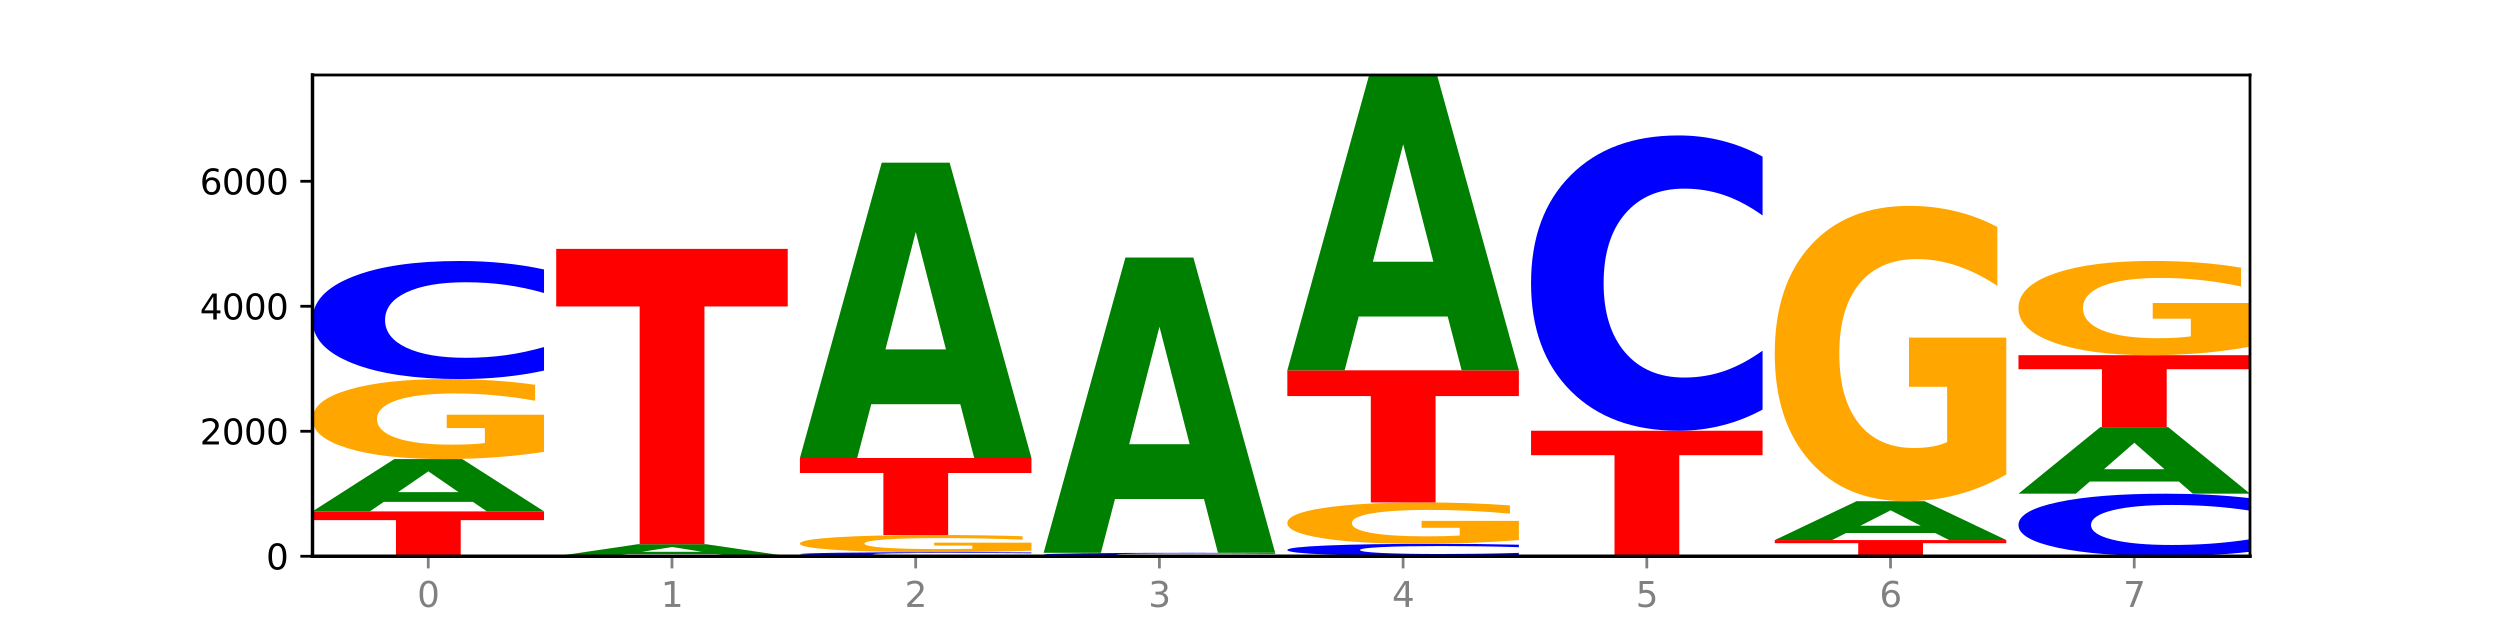
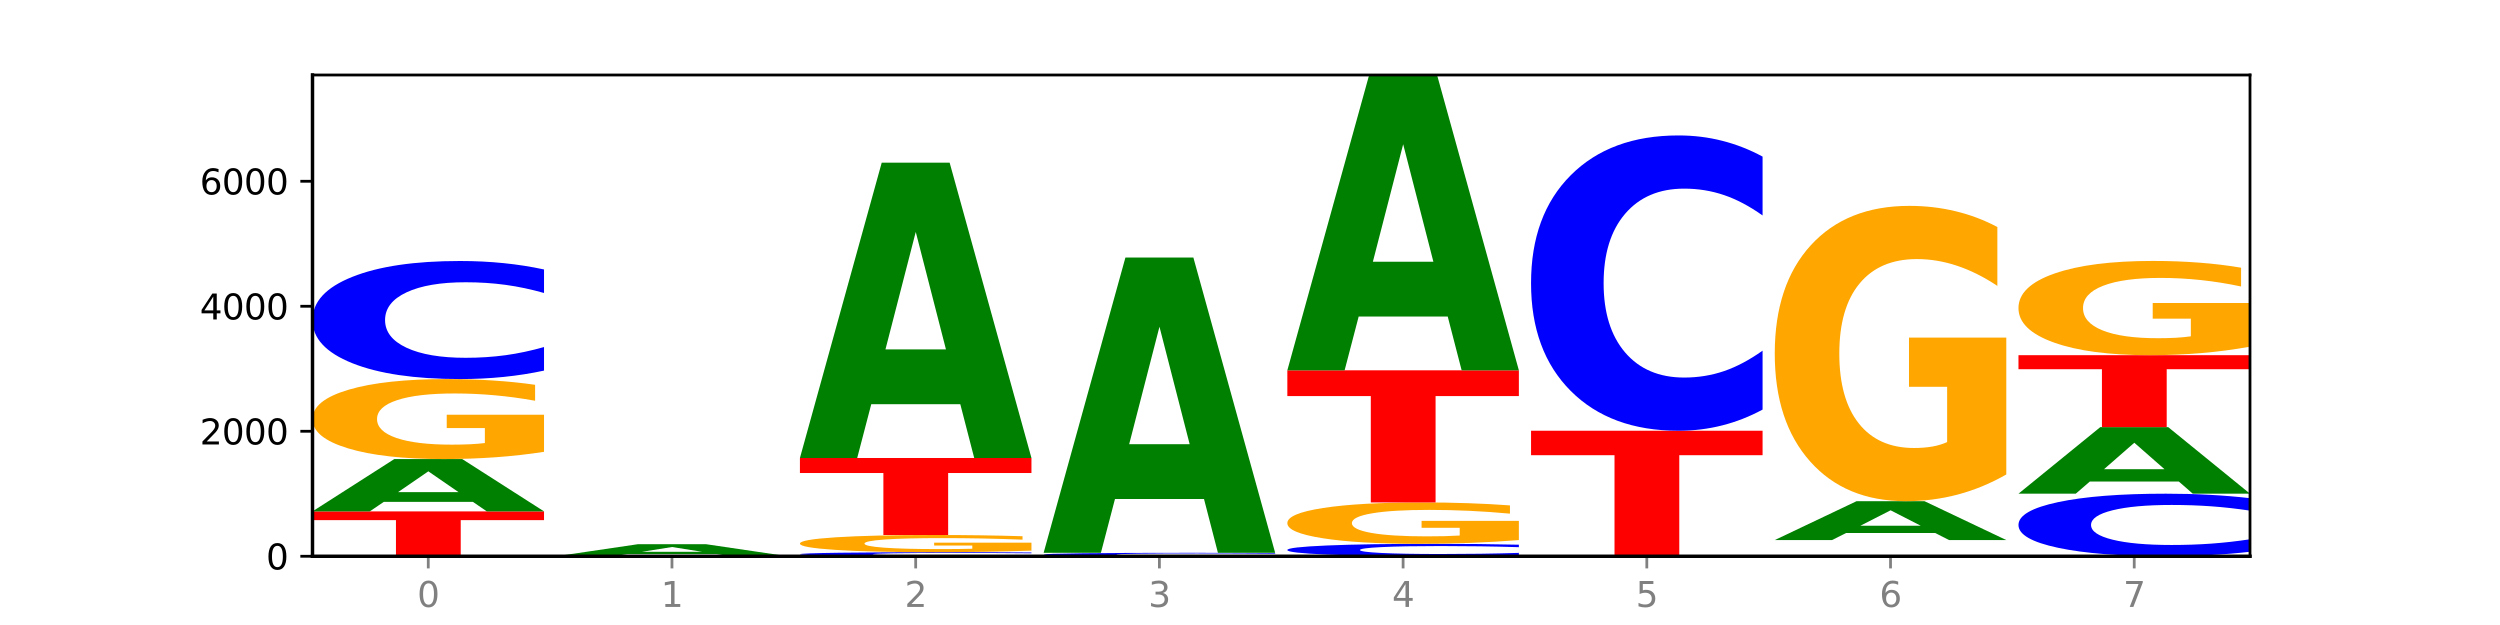
<svg xmlns="http://www.w3.org/2000/svg" xmlns:xlink="http://www.w3.org/1999/xlink" width="720pt" height="180pt" viewBox="0 0 720 180" version="1.1">
  <defs>
    <style type="text/css">*{stroke-linejoin: round; stroke-linecap: butt}</style>
  </defs>
  <g id="figure_1">
    <g id="patch_1">
      <path d="M 0 180  L 720 180  L 720 0  L 0 0  z " style="fill: #ffffff" />
    </g>
    <g id="axes_1">
      <g id="patch_2">
        <path d="M 90 160.2  L 648 160.2  L 648 21.6  L 90 21.6  z " style="fill: #ffffff" />
      </g>
      <g id="line2d_1">
        <path d="M 90 160.2  L 648 160.2  " clip-path="url(#p2516264d7b)" style="fill: none; stroke: #000000; stroke-width: 0.5; stroke-linecap: square" />
      </g>
      <g id="patch_3">
        <path d="M 90 147.276  L 156.679 147.276  L 156.679 149.797  L 132.69 149.797  L 132.69 160.2  L 114.036 160.2  L 114.036 149.797  L 90 149.797  L 90 147.276  z " clip-path="url(#p2516264d7b)" style="fill: #ff0000" />
      </g>
      <g id="patch_4">
        <path d="M 136.189 144.531  L 110.545 144.531  L 106.496 147.276  L 90 147.276  L 113.558 132.21  L 133.121 132.21  L 156.679 147.276  L 140.197 147.276  L 136.189 144.531  z M 114.635 141.735  L 132.058 141.735  L 123.36 135.742  L 114.635 141.735  z " clip-path="url(#p2516264d7b)" style="fill: #008000" />
      </g>
      <g id="patch_5">
        <path d="M 156.679 130.125  Q 149.955 131.168 142.722 131.691  Q 135.489 132.21 127.778 132.21  Q 110.353 132.21 100.177 129.107  Q 90 126.004 90 120.697  Q 90 115.329 100.356 112.249  Q 110.727 109.17 128.764 109.17  Q 135.713 109.17 142.079 109.589  Q 148.46 110.003 154.109 110.821  L 154.109 115.414  Q 148.281 114.362 142.513 113.844  Q 136.744 113.32 130.946 113.32  Q 120.216 113.32 114.403 115.233  Q 108.59 117.142 108.59 120.697  Q 108.59 124.219 114.194 126.142  Q 119.798 128.06 130.109 128.06  Q 132.919 128.06 135.325 127.95  Q 137.731 127.836 139.643 127.598  L 139.643 123.286  L 128.66 123.286  L 128.66 119.445  L 156.679 119.445  L 156.679 130.125  z " clip-path="url(#p2516264d7b)" style="fill: #ffa600" />
      </g>
      <g id="patch_6">
        <path d="M 156.679 106.733  Q 151.102 107.941 145.07 108.552  Q 139.039 109.17 132.47 109.17  Q 112.882 109.17 101.441 104.591  Q 90 100.011 90 92.18  Q 90 84.32 101.441 79.747  Q 112.882 75.168 132.47 75.168  Q 139.039 75.168 145.07 75.786  Q 151.102 76.397 156.679 77.605  L 156.679 84.383  Q 151.051 82.782 145.591 82.037  Q 140.131 81.293 134.1 81.293  Q 123.281 81.293 117.082 84.194  Q 110.899 87.087 110.899 92.18  Q 110.899 97.251 117.082 100.151  Q 123.281 103.045 134.1 103.045  Q 140.131 103.045 145.591 102.301  Q 151.051 101.549 156.679 99.948  L 156.679 106.733  z " clip-path="url(#p2516264d7b)" style="fill: #0000ff" />
      </g>
      <g id="patch_7">
        <path d="M 206.377 159.567  L 180.734 159.567  L 176.685 160.2  L 160.189 160.2  L 183.747 156.726  L 203.31 156.726  L 226.868 160.2  L 210.386 160.2  L 206.377 159.567  z M 184.824 158.922  L 202.247 158.922  L 193.549 157.541  L 184.824 158.922  z " clip-path="url(#p2516264d7b)" style="fill: #008000" />
      </g>
      <g id="patch_8">
-         <path d="M 160.189 71.676  L 226.868 71.676  L 226.868 88.263  L 202.879 88.263  L 202.879 156.726  L 184.224 156.726  L 184.224 88.263  L 160.189 88.263  L 160.189 71.676  z " clip-path="url(#p2516264d7b)" style="fill: #ff0000" />
-       </g>
+         </g>
      <g id="patch_9">
        <path d="M 297.057 160.116  Q 291.479 160.158 285.448 160.179  Q 279.417 160.2 272.848 160.2  Q 253.259 160.2 241.818 160.042  Q 230.377 159.885 230.377 159.615  Q 230.377 159.345 241.818 159.188  Q 253.259 159.03 272.848 159.03  Q 279.417 159.03 285.448 159.051  Q 291.479 159.072 297.057 159.114  L 297.057 159.347  Q 291.429 159.292 285.969 159.266  Q 280.509 159.241 274.477 159.241  Q 263.658 159.241 257.459 159.341  Q 251.277 159.44 251.277 159.615  Q 251.277 159.79 257.459 159.89  Q 263.658 159.989 274.477 159.989  Q 280.509 159.989 285.969 159.964  Q 291.429 159.938 297.057 159.883  L 297.057 160.116  z " clip-path="url(#p2516264d7b)" style="fill: #0000ff" />
      </g>
      <g id="patch_10">
        <path d="M 297.057 158.582  Q 290.332 158.806 283.099 158.919  Q 275.866 159.03 268.155 159.03  Q 250.731 159.03 240.554 158.363  Q 230.377 157.697 230.377 156.557  Q 230.377 155.403 240.733 154.742  Q 251.104 154.08 269.142 154.08  Q 276.09 154.08 282.457 154.17  Q 288.838 154.259 294.486 154.435  L 294.486 155.422  Q 288.658 155.196 282.89 155.084  Q 277.122 154.972 271.323 154.972  Q 260.594 154.972 254.781 155.383  Q 248.967 155.793 248.967 156.557  Q 248.967 157.313 254.571 157.726  Q 260.175 158.138 270.487 158.138  Q 273.296 158.138 275.702 158.115  Q 278.108 158.09 280.021 158.039  L 280.021 157.113  L 269.037 157.113  L 269.037 156.288  L 297.057 156.288  L 297.057 158.582  z " clip-path="url(#p2516264d7b)" style="fill: #ffa600" />
      </g>
      <g id="patch_11">
        <path d="M 230.377 131.904  L 297.057 131.904  L 297.057 136.229  L 273.068 136.229  L 273.068 154.08  L 254.413 154.08  L 254.413 136.229  L 230.377 136.229  L 230.377 131.904  z " clip-path="url(#p2516264d7b)" style="fill: #ff0000" />
      </g>
      <g id="patch_12">
        <path d="M 276.566 116.411  L 250.922 116.411  L 246.873 131.904  L 230.377 131.904  L 253.935 46.854  L 273.499 46.854  L 297.057 131.904  L 280.574 131.904  L 276.566 116.411  z M 255.012 100.625  L 272.435 100.625  L 263.737 66.795  L 255.012 100.625  z " clip-path="url(#p2516264d7b)" style="fill: #008000" />
      </g>
      <g id="patch_13">
        <path d="M 367.245 160.129  Q 361.668 160.164 355.636 160.182  Q 349.605 160.2 343.036 160.2  Q 323.448 160.2 312.007 160.067  Q 300.566 159.933 300.566 159.705  Q 300.566 159.476 312.007 159.343  Q 323.448 159.21 343.036 159.21  Q 349.605 159.21 355.636 159.228  Q 361.668 159.246 367.245 159.281  L 367.245 159.478  Q 361.617 159.432 356.157 159.41  Q 350.697 159.388 344.666 159.388  Q 333.847 159.388 327.648 159.473  Q 321.465 159.557 321.465 159.705  Q 321.465 159.853 327.648 159.937  Q 333.847 160.022 344.666 160.022  Q 350.697 160.022 356.157 160  Q 361.617 159.978 367.245 159.931  L 367.245 160.129  z " clip-path="url(#p2516264d7b)" style="fill: #0000ff" />
      </g>
      <g id="patch_14">
        <path d="M 346.755 143.717  L 321.111 143.717  L 317.062 159.21  L 300.566 159.21  L 324.124 74.16  L 343.687 74.16  L 367.245 159.21  L 350.763 159.21  L 346.755 143.717  z M 325.201 127.931  L 342.624 127.931  L 333.926 94.101  L 325.201 127.931  z " clip-path="url(#p2516264d7b)" style="fill: #008000" />
      </g>
      <g id="patch_15">
        <path d="M 437.434 159.943  Q 431.856 160.071 425.825 160.135  Q 419.794 160.2 413.225 160.2  Q 393.636 160.2 382.196 159.718  Q 370.755 159.235 370.755 158.41  Q 370.755 157.582 382.196 157.1  Q 393.636 156.618 413.225 156.618  Q 419.794 156.618 425.825 156.683  Q 431.856 156.747 437.434 156.875  L 437.434 157.589  Q 431.806 157.42 426.346 157.342  Q 420.886 157.263 414.855 157.263  Q 404.036 157.263 397.836 157.569  Q 391.654 157.874 391.654 158.41  Q 391.654 158.944 397.836 159.25  Q 404.036 159.555 414.855 159.555  Q 420.886 159.555 426.346 159.476  Q 431.806 159.397 437.434 159.228  L 437.434 159.943  z " clip-path="url(#p2516264d7b)" style="fill: #0000ff" />
      </g>
      <g id="patch_16">
        <path d="M 437.434 155.54  Q 430.709 156.079 423.476 156.35  Q 416.244 156.618 408.533 156.618  Q 391.108 156.618 380.931 155.013  Q 370.755 153.408 370.755 150.664  Q 370.755 147.887 381.111 146.295  Q 391.482 144.702 409.519 144.702  Q 416.468 144.702 422.834 144.919  Q 429.215 145.133 434.864 145.556  L 434.864 147.931  Q 429.036 147.387 423.267 147.119  Q 417.499 146.848 411.701 146.848  Q 400.971 146.848 395.158 147.838  Q 389.345 148.825 389.345 150.664  Q 389.345 152.485 394.949 153.48  Q 400.553 154.472 410.864 154.472  Q 413.673 154.472 416.079 154.415  Q 418.485 154.356 420.398 154.233  L 420.398 152.003  L 409.414 152.003  L 409.414 150.016  L 437.434 150.016  L 437.434 155.54  z " clip-path="url(#p2516264d7b)" style="fill: #ffa600" />
      </g>
      <g id="patch_17">
        <path d="M 370.755 106.65  L 437.434 106.65  L 437.434 114.071  L 413.445 114.071  L 413.445 144.702  L 394.79 144.702  L 394.79 114.071  L 370.755 114.071  L 370.755 106.65  z " clip-path="url(#p2516264d7b)" style="fill: #ff0000" />
      </g>
      <g id="patch_18">
        <path d="M 416.943 91.157  L 391.3 91.157  L 387.251 106.65  L 370.755 106.65  L 394.313 21.6  L 413.876 21.6  L 437.434 106.65  L 420.952 106.65  L 416.943 91.157  z M 395.39 75.371  L 412.813 75.371  L 404.115 41.541  L 395.39 75.371  z " clip-path="url(#p2516264d7b)" style="fill: #008000" />
      </g>
      <g id="patch_19">
        <path d="M 440.943 124.056  L 507.623 124.056  L 507.623 131.105  L 483.634 131.105  L 483.634 160.2  L 464.979 160.2  L 464.979 131.105  L 440.943 131.105  L 440.943 124.056  z " clip-path="url(#p2516264d7b)" style="fill: #ff0000" />
      </g>
      <g id="patch_20">
        <path d="M 507.623 117.96  Q 502.045 120.981 496.014 122.51  Q 489.983 124.056 483.414 124.056  Q 463.825 124.056 452.384 112.601  Q 440.943 101.146 440.943 81.557  Q 440.943 61.898 452.384 50.461  Q 463.825 39.006 483.414 39.006  Q 489.983 39.006 496.014 40.552  Q 502.045 42.081 507.623 45.102  L 507.623 62.056  Q 501.995 58.05 496.535 56.188  Q 491.075 54.326 485.043 54.326  Q 474.224 54.326 468.025 61.582  Q 461.843 68.82 461.843 81.557  Q 461.843 94.242 468.025 101.498  Q 474.224 108.736 485.043 108.736  Q 491.075 108.736 496.535 106.874  Q 501.995 104.994 507.623 100.988  L 507.623 117.96  z " clip-path="url(#p2516264d7b)" style="fill: #0000ff" />
      </g>
      <g id="patch_21">
-         <path d="M 511.132 155.538  L 577.811 155.538  L 577.811 156.447  L 553.822 156.447  L 553.822 160.2  L 535.168 160.2  L 535.168 156.447  L 511.132 156.447  L 511.132 155.538  z " clip-path="url(#p2516264d7b)" style="fill: #ff0000" />
-       </g>
+         </g>
      <g id="patch_22">
        <path d="M 557.321 153.498  L 531.677 153.498  L 527.628 155.538  L 511.132 155.538  L 534.69 144.342  L 554.253 144.342  L 577.811 155.538  L 561.329 155.538  L 557.321 153.498  z M 535.767 151.42  L 553.19 151.42  L 544.492 146.967  L 535.767 151.42  z " clip-path="url(#p2516264d7b)" style="fill: #008000" />
      </g>
      <g id="patch_23">
        <path d="M 577.811 136.647  Q 571.087 140.494 563.854 142.427  Q 556.621 144.342 548.91 144.342  Q 531.486 144.342 521.309 132.887  Q 511.132 121.432 511.132 101.843  Q 511.132 82.026 521.488 70.659  Q 531.859 59.292 549.896 59.292  Q 556.845 59.292 563.211 60.838  Q 569.592 62.367 575.241 65.388  L 575.241 82.342  Q 569.413 78.459 563.645 76.544  Q 557.876 74.612 552.078 74.612  Q 541.348 74.612 535.535 81.675  Q 529.722 88.72 529.722 101.843  Q 529.722 114.844 535.326 121.942  Q 540.93 129.022 551.241 129.022  Q 554.051 129.022 556.457 128.618  Q 558.863 128.196 560.775 127.318  L 560.775 111.401  L 549.792 111.401  L 549.792 97.223  L 577.811 97.223  L 577.811 136.647  z " clip-path="url(#p2516264d7b)" style="fill: #ffa600" />
      </g>
      <g id="patch_24">
        <path d="M 648 158.908  Q 642.422 159.549 636.391 159.872  Q 630.36 160.2 623.791 160.2  Q 604.202 160.2 592.762 157.773  Q 581.321 155.347 581.321 151.197  Q 581.321 147.032 592.762 144.609  Q 604.202 142.182 623.791 142.182  Q 630.36 142.182 636.391 142.51  Q 642.422 142.833 648 143.474  L 648 147.065  Q 642.372 146.217 636.912 145.822  Q 631.452 145.428 625.421 145.428  Q 614.602 145.428 608.402 146.965  Q 602.22 148.498 602.22 151.197  Q 602.22 153.884 608.402 155.421  Q 614.602 156.954 625.421 156.954  Q 631.452 156.954 636.912 156.56  Q 642.372 156.162 648 155.313  L 648 158.908  z " clip-path="url(#p2516264d7b)" style="fill: #0000ff" />
      </g>
      <g id="patch_25">
        <path d="M 627.51 138.69  L 601.866 138.69  L 597.817 142.182  L 581.321 142.182  L 604.879 123.012  L 624.442 123.012  L 648 142.182  L 631.518 142.182  L 627.51 138.69  z M 605.956 135.132  L 623.379 135.132  L 614.681 127.507  L 605.956 135.132  z " clip-path="url(#p2516264d7b)" style="fill: #008000" />
      </g>
      <g id="patch_26">
-         <path d="M 581.321 102.294  L 648 102.294  L 648 106.335  L 624.011 106.335  L 624.011 123.012  L 605.356 123.012  L 605.356 106.335  L 581.321 106.335  L 581.321 102.294  z " clip-path="url(#p2516264d7b)" style="fill: #ff0000" />
+         <path d="M 581.321 102.294  L 648 102.294  L 648 106.335  L 624.011 106.335  L 624.011 123.012  L 605.356 123.012  L 605.356 106.335  L 581.321 106.335  L 581.321 102.294  " clip-path="url(#p2516264d7b)" style="fill: #ff0000" />
      </g>
      <g id="patch_27">
        <path d="M 648 99.838  Q 641.275 101.066 634.042 101.683  Q 626.81 102.294 619.099 102.294  Q 601.674 102.294 591.497 98.638  Q 581.321 94.982 581.321 88.73  Q 581.321 82.406 591.677 78.778  Q 602.048 75.15 620.085 75.15  Q 627.034 75.15 633.4 75.643  Q 639.781 76.131 645.43 77.096  L 645.43 82.507  Q 639.602 81.267 633.833 80.656  Q 628.065 80.039 622.267 80.039  Q 611.537 80.039 605.724 82.293  Q 599.911 84.542 599.911 88.73  Q 599.911 92.88 605.515 95.145  Q 611.119 97.405 621.43 97.405  Q 624.239 97.405 626.645 97.276  Q 629.051 97.141 630.964 96.861  L 630.964 91.781  L 619.98 91.781  L 619.98 87.256  L 648 87.256  L 648 99.838  z " clip-path="url(#p2516264d7b)" style="fill: #ffa600" />
      </g>
      <g id="matplotlib.axis_1">
        <g id="xtick_1">
          <g id="line2d_2">
            <defs>
              <path id="m759ad4d154" d="M 0 0  L 0 3.5  " style="stroke: #808080; stroke-width: 0.8" />
            </defs>
            <g>
              <use xlink:href="#m759ad4d154" x="123.34" y="160.2" style="fill: #808080; stroke: #808080; stroke-width: 0.8" />
            </g>
          </g>
          <g id="text_1">
            <g style="fill: #808080" transform="translate(120.158 174.798) scale(0.1 -0.1)">
              <defs>
                <path id="DejaVuSans-30" d="M 2034 4250  Q 1547 4250 1301 3770  Q 1056 3291 1056 2328  Q 1056 1369 1301 889  Q 1547 409 2034 409  Q 2525 409 2770 889  Q 3016 1369 3016 2328  Q 3016 3291 2770 3770  Q 2525 4250 2034 4250  z M 2034 4750  Q 2819 4750 3233 4129  Q 3647 3509 3647 2328  Q 3647 1150 3233 529  Q 2819 -91 2034 -91  Q 1250 -91 836 529  Q 422 1150 422 2328  Q 422 3509 836 4129  Q 1250 4750 2034 4750  z " transform="scale(0.016)" />
              </defs>
              <use xlink:href="#DejaVuSans-30" />
            </g>
          </g>
        </g>
        <g id="xtick_2">
          <g id="line2d_3">
            <g>
              <use xlink:href="#m759ad4d154" x="193.528" y="160.2" style="fill: #808080; stroke: #808080; stroke-width: 0.8" />
            </g>
          </g>
          <g id="text_2">
            <g style="fill: #808080" transform="translate(190.347 174.798) scale(0.1 -0.1)">
              <defs>
                <path id="DejaVuSans-31" d="M 794 531  L 1825 531  L 1825 4091  L 703 3866  L 703 4441  L 1819 4666  L 2450 4666  L 2450 531  L 3481 531  L 3481 0  L 794 0  L 794 531  z " transform="scale(0.016)" />
              </defs>
              <use xlink:href="#DejaVuSans-31" />
            </g>
          </g>
        </g>
        <g id="xtick_3">
          <g id="line2d_4">
            <g>
              <use xlink:href="#m759ad4d154" x="263.717" y="160.2" style="fill: #808080; stroke: #808080; stroke-width: 0.8" />
            </g>
          </g>
          <g id="text_3">
            <g style="fill: #808080" transform="translate(260.536 174.798) scale(0.1 -0.1)">
              <defs>
                <path id="DejaVuSans-32" d="M 1228 531  L 3431 531  L 3431 0  L 469 0  L 469 531  Q 828 903 1448 1529  Q 2069 2156 2228 2338  Q 2531 2678 2651 2914  Q 2772 3150 2772 3378  Q 2772 3750 2511 3984  Q 2250 4219 1831 4219  Q 1534 4219 1204 4116  Q 875 4013 500 3803  L 500 4441  Q 881 4594 1212 4672  Q 1544 4750 1819 4750  Q 2544 4750 2975 4387  Q 3406 4025 3406 3419  Q 3406 3131 3298 2873  Q 3191 2616 2906 2266  Q 2828 2175 2409 1742  Q 1991 1309 1228 531  z " transform="scale(0.016)" />
              </defs>
              <use xlink:href="#DejaVuSans-32" />
            </g>
          </g>
        </g>
        <g id="xtick_4">
          <g id="line2d_5">
            <g>
              <use xlink:href="#m759ad4d154" x="333.906" y="160.2" style="fill: #808080; stroke: #808080; stroke-width: 0.8" />
            </g>
          </g>
          <g id="text_4">
            <g style="fill: #808080" transform="translate(330.724 174.798) scale(0.1 -0.1)">
              <defs>
                <path id="DejaVuSans-33" d="M 2597 2516  Q 3050 2419 3304 2112  Q 3559 1806 3559 1356  Q 3559 666 3084 287  Q 2609 -91 1734 -91  Q 1441 -91 1130 -33  Q 819 25 488 141  L 488 750  Q 750 597 1062 519  Q 1375 441 1716 441  Q 2309 441 2620 675  Q 2931 909 2931 1356  Q 2931 1769 2642 2001  Q 2353 2234 1838 2234  L 1294 2234  L 1294 2753  L 1863 2753  Q 2328 2753 2575 2939  Q 2822 3125 2822 3475  Q 2822 3834 2567 4026  Q 2313 4219 1838 4219  Q 1578 4219 1281 4162  Q 984 4106 628 3988  L 628 4550  Q 988 4650 1302 4700  Q 1616 4750 1894 4750  Q 2613 4750 3031 4423  Q 3450 4097 3450 3541  Q 3450 3153 3228 2886  Q 3006 2619 2597 2516  z " transform="scale(0.016)" />
              </defs>
              <use xlink:href="#DejaVuSans-33" />
            </g>
          </g>
        </g>
        <g id="xtick_5">
          <g id="line2d_6">
            <g>
              <use xlink:href="#m759ad4d154" x="404.094" y="160.2" style="fill: #808080; stroke: #808080; stroke-width: 0.8" />
            </g>
          </g>
          <g id="text_5">
            <g style="fill: #808080" transform="translate(400.913 174.798) scale(0.1 -0.1)">
              <defs>
                <path id="DejaVuSans-34" d="M 2419 4116  L 825 1625  L 2419 1625  L 2419 4116  z M 2253 4666  L 3047 4666  L 3047 1625  L 3713 1625  L 3713 1100  L 3047 1100  L 3047 0  L 2419 0  L 2419 1100  L 313 1100  L 313 1709  L 2253 4666  z " transform="scale(0.016)" />
              </defs>
              <use xlink:href="#DejaVuSans-34" />
            </g>
          </g>
        </g>
        <g id="xtick_6">
          <g id="line2d_7">
            <g>
              <use xlink:href="#m759ad4d154" x="474.283" y="160.2" style="fill: #808080; stroke: #808080; stroke-width: 0.8" />
            </g>
          </g>
          <g id="text_6">
            <g style="fill: #808080" transform="translate(471.102 174.798) scale(0.1 -0.1)">
              <defs>
                <path id="DejaVuSans-35" d="M 691 4666  L 3169 4666  L 3169 4134  L 1269 4134  L 1269 2991  Q 1406 3038 1543 3061  Q 1681 3084 1819 3084  Q 2600 3084 3056 2656  Q 3513 2228 3513 1497  Q 3513 744 3044 326  Q 2575 -91 1722 -91  Q 1428 -91 1123 -41  Q 819 9 494 109  L 494 744  Q 775 591 1075 516  Q 1375 441 1709 441  Q 2250 441 2565 725  Q 2881 1009 2881 1497  Q 2881 1984 2565 2268  Q 2250 2553 1709 2553  Q 1456 2553 1204 2497  Q 953 2441 691 2322  L 691 4666  z " transform="scale(0.016)" />
              </defs>
              <use xlink:href="#DejaVuSans-35" />
            </g>
          </g>
        </g>
        <g id="xtick_7">
          <g id="line2d_8">
            <g>
              <use xlink:href="#m759ad4d154" x="544.472" y="160.2" style="fill: #808080; stroke: #808080; stroke-width: 0.8" />
            </g>
          </g>
          <g id="text_7">
            <g style="fill: #808080" transform="translate(541.29 174.798) scale(0.1 -0.1)">
              <defs>
                <path id="DejaVuSans-36" d="M 2113 2584  Q 1688 2584 1439 2293  Q 1191 2003 1191 1497  Q 1191 994 1439 701  Q 1688 409 2113 409  Q 2538 409 2786 701  Q 3034 994 3034 1497  Q 3034 2003 2786 2293  Q 2538 2584 2113 2584  z M 3366 4563  L 3366 3988  Q 3128 4100 2886 4159  Q 2644 4219 2406 4219  Q 1781 4219 1451 3797  Q 1122 3375 1075 2522  Q 1259 2794 1537 2939  Q 1816 3084 2150 3084  Q 2853 3084 3261 2657  Q 3669 2231 3669 1497  Q 3669 778 3244 343  Q 2819 -91 2113 -91  Q 1303 -91 875 529  Q 447 1150 447 2328  Q 447 3434 972 4092  Q 1497 4750 2381 4750  Q 2619 4750 2861 4703  Q 3103 4656 3366 4563  z " transform="scale(0.016)" />
              </defs>
              <use xlink:href="#DejaVuSans-36" />
            </g>
          </g>
        </g>
        <g id="xtick_8">
          <g id="line2d_9">
            <g>
              <use xlink:href="#m759ad4d154" x="614.66" y="160.2" style="fill: #808080; stroke: #808080; stroke-width: 0.8" />
            </g>
          </g>
          <g id="text_8">
            <g style="fill: #808080" transform="translate(611.479 174.798) scale(0.1 -0.1)">
              <defs>
                <path id="DejaVuSans-37" d="M 525 4666  L 3525 4666  L 3525 4397  L 1831 0  L 1172 0  L 2766 4134  L 525 4134  L 525 4666  z " transform="scale(0.016)" />
              </defs>
              <use xlink:href="#DejaVuSans-37" />
            </g>
          </g>
        </g>
      </g>
      <g id="matplotlib.axis_2">
        <g id="ytick_1">
          <g id="line2d_10">
            <defs>
              <path id="m7777cbd82d" d="M 0 0  L -3.5 0  " style="stroke: #000000; stroke-width: 0.8" />
            </defs>
            <g>
              <use xlink:href="#m7777cbd82d" x="90" y="160.2" style="stroke: #000000; stroke-width: 0.8" />
            </g>
          </g>
          <g id="text_9">
            <g transform="translate(76.638 163.999) scale(0.1 -0.1)">
              <use xlink:href="#DejaVuSans-30" />
            </g>
          </g>
        </g>
        <g id="ytick_2">
          <g id="line2d_11">
            <g>
              <use xlink:href="#m7777cbd82d" x="90" y="124.2" style="stroke: #000000; stroke-width: 0.8" />
            </g>
          </g>
          <g id="text_10">
            <g transform="translate(57.55 127.999) scale(0.1 -0.1)">
              <use xlink:href="#DejaVuSans-32" />
              <use xlink:href="#DejaVuSans-30" x="63.623" />
              <use xlink:href="#DejaVuSans-30" x="127.246" />
              <use xlink:href="#DejaVuSans-30" x="190.869" />
            </g>
          </g>
        </g>
        <g id="ytick_3">
          <g id="line2d_12">
            <g>
              <use xlink:href="#m7777cbd82d" x="90" y="88.2" style="stroke: #000000; stroke-width: 0.8" />
            </g>
          </g>
          <g id="text_11">
            <g transform="translate(57.55 91.999) scale(0.1 -0.1)">
              <use xlink:href="#DejaVuSans-34" />
              <use xlink:href="#DejaVuSans-30" x="63.623" />
              <use xlink:href="#DejaVuSans-30" x="127.246" />
              <use xlink:href="#DejaVuSans-30" x="190.869" />
            </g>
          </g>
        </g>
        <g id="ytick_4">
          <g id="line2d_13">
            <g>
              <use xlink:href="#m7777cbd82d" x="90" y="52.2" style="stroke: #000000; stroke-width: 0.8" />
            </g>
          </g>
          <g id="text_12">
            <g transform="translate(57.55 55.999) scale(0.1 -0.1)">
              <use xlink:href="#DejaVuSans-36" />
              <use xlink:href="#DejaVuSans-30" x="63.623" />
              <use xlink:href="#DejaVuSans-30" x="127.246" />
              <use xlink:href="#DejaVuSans-30" x="190.869" />
            </g>
          </g>
        </g>
      </g>
      <g id="patch_28">
        <path d="M 90 160.2  L 90 21.6  " style="fill: none; stroke: #000000; stroke-linejoin: miter; stroke-linecap: square" />
      </g>
      <g id="patch_29">
        <path d="M 648 160.2  L 648 21.6  " style="fill: none; stroke: #000000; stroke-width: 0.8; stroke-linejoin: miter; stroke-linecap: square" />
      </g>
      <g id="patch_30">
        <path d="M 90 160.2  L 648 160.2  " style="fill: none; stroke: #000000; stroke-linejoin: miter; stroke-linecap: square" />
      </g>
      <g id="patch_31">
        <path d="M 90 21.6  L 648 21.6  " style="fill: none; stroke: #000000; stroke-width: 0.8; stroke-linejoin: miter; stroke-linecap: square" />
      </g>
    </g>
  </g>
  <defs>
    <clipPath id="p2516264d7b">
      <rect x="90" y="21.6" width="558" height="138.6" />
    </clipPath>
  </defs>
</svg>